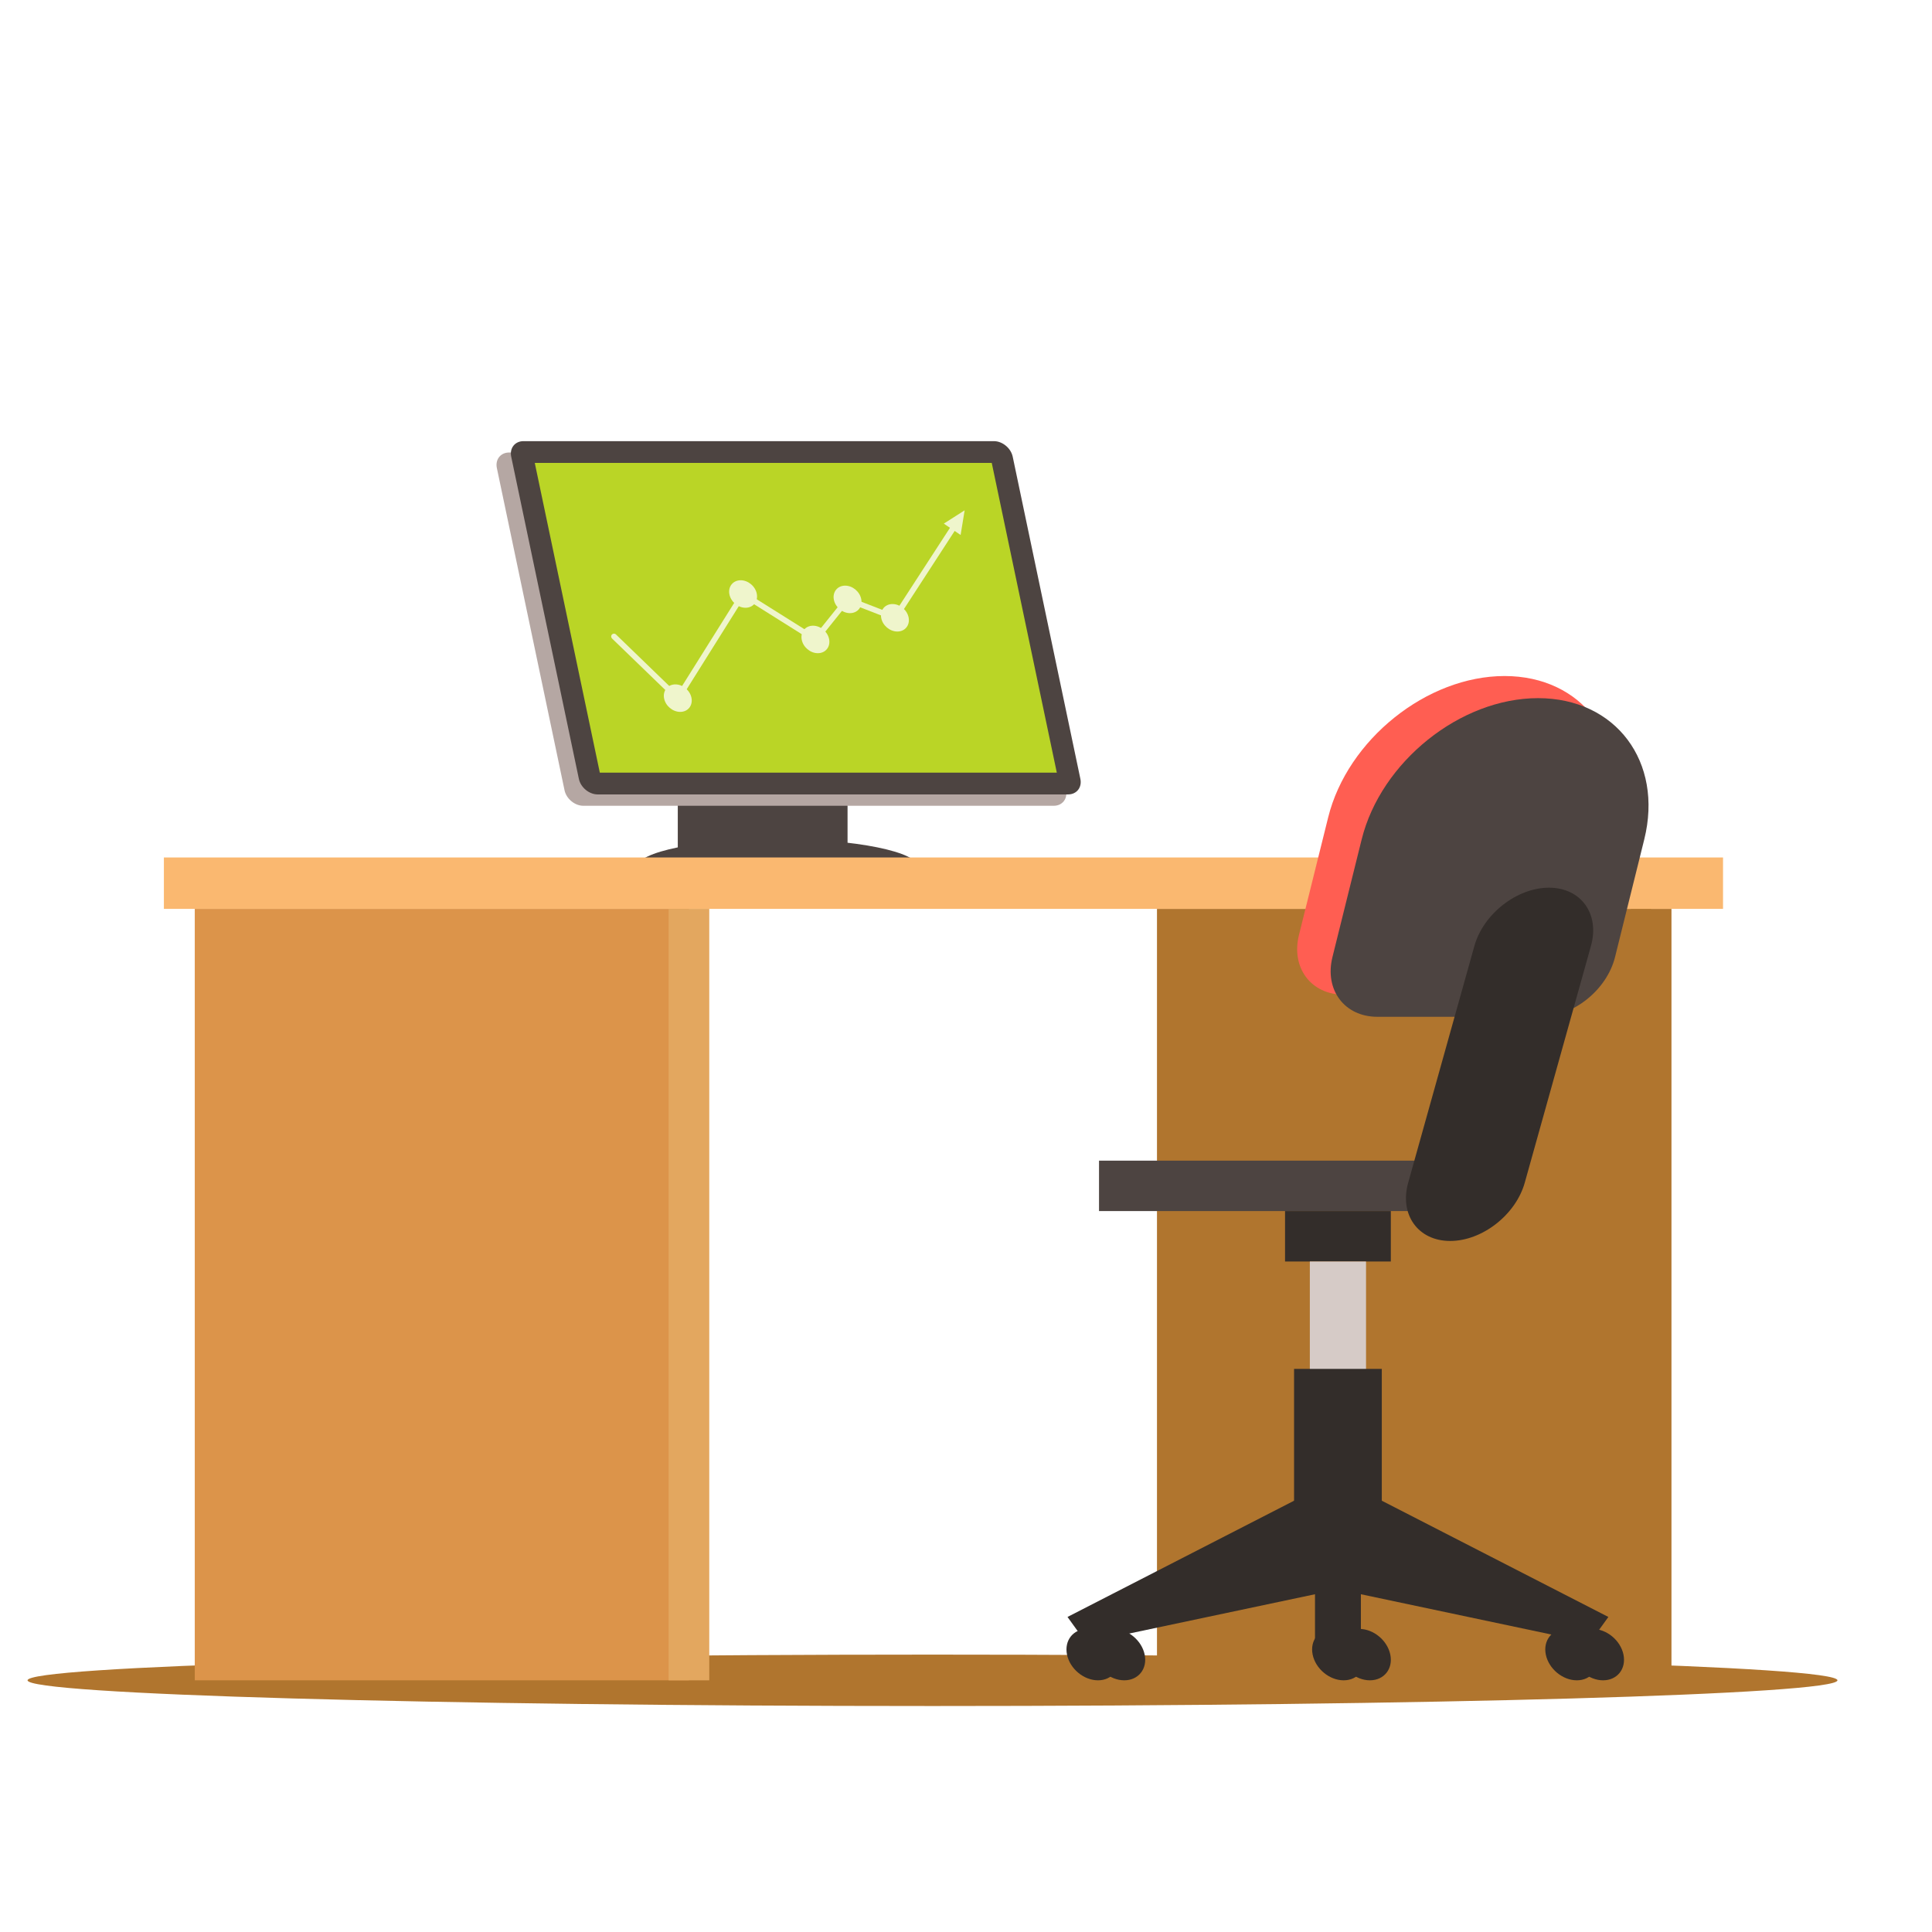
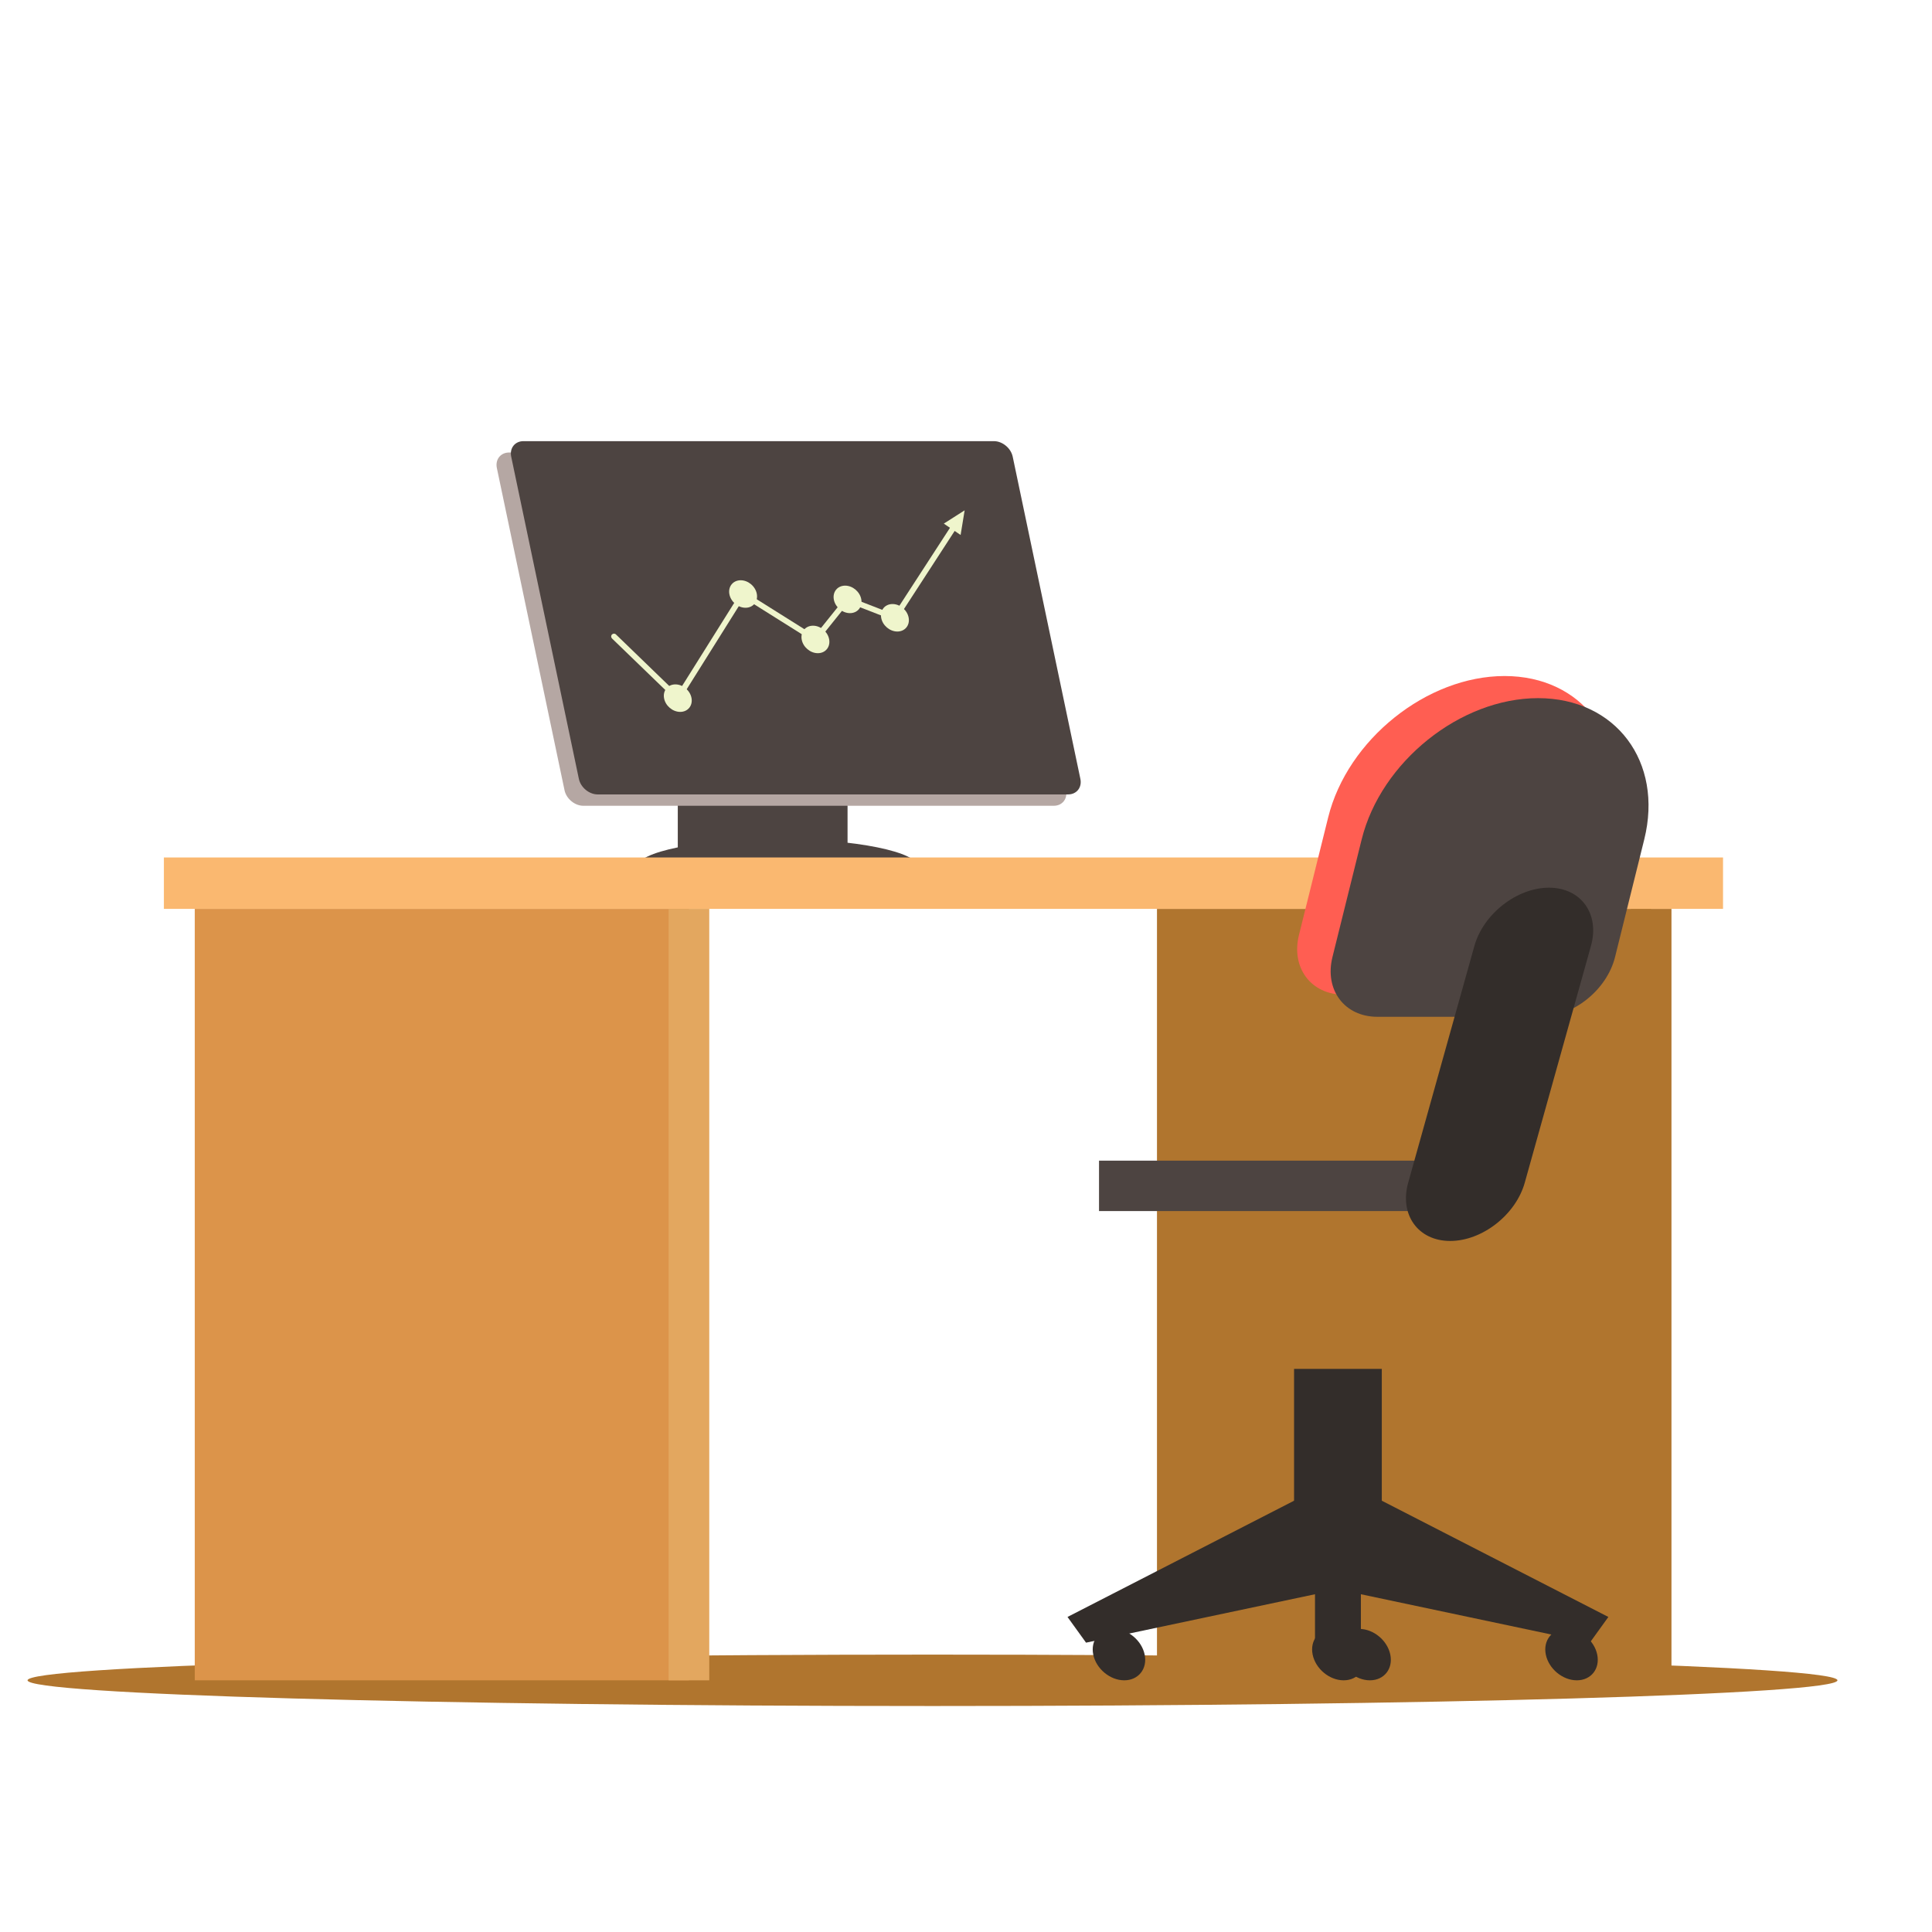
<svg xmlns="http://www.w3.org/2000/svg" xmlns:ns1="http://sodipodi.sourceforge.net/DTD/sodipodi-0.dtd" xmlns:ns2="http://www.inkscape.org/namespaces/inkscape" version="1.1" id="svg316" xml:space="preserve" width="666.667" height="666.667" viewBox="0 0 666.667 666.667" ns1:docname="chair-table-computer.svg" ns2:version="1.1 (c68e22c387, 2021-05-23)">
  <defs id="defs320">
    <clipPath clipPathUnits="userSpaceOnUse" id="clipPath330">
      <path d="M 0,500 H 500 V 0 H 0 Z" id="path328" />
    </clipPath>
  </defs>
  <ns1:namedview id="namedview318" pagecolor="#ffffff" bordercolor="#666666" borderopacity="1.0" ns2:pageshadow="2" ns2:pageopacity="0.0" ns2:pagecheckerboard="0" showgrid="false" ns2:zoom="0.74249998" ns2:cx="333.33334" ns2:cy="333.33334" ns2:window-width="1294" ns2:window-height="704" ns2:window-x="0" ns2:window-y="0" ns2:window-maximized="1" ns2:current-layer="g322" />
  <g id="g322" ns2:groupmode="layer" ns2:label="business-growth-happy-publicdomainvectors.org" transform="matrix(1.333,0,0,-1.333,0,666.667)">
    <path d="m 201.296,268.137 c 20.114,0 36.518,3.327 36.518,7.407 0,4.08 -16.404,7.408 -36.518,7.408 -20.113,0 -36.519,-3.328 -36.519,-7.408 0,-4.08 16.406,-7.407 36.519,-7.407" style="fill:#4d4441;fill-opacity:1;fill-rule:evenodd;stroke:none" id="path382" />
    <path d="M 175.454,278.157 H 219.4 v 41.244 h -43.946 z" style="fill:#4d4441;fill-opacity:1;fill-rule:evenodd;stroke:none" id="path384" />
    <path d="m 131.797,382.99 h 121.775 c 2.215,0 4.404,-1.81 4.868,-4.024 l 17.518,-83.405 c 0.465,-2.213 -0.965,-4.023 -3.179,-4.023 H 151.004 c -2.213,0 -4.403,1.81 -4.868,4.023 l -17.517,83.405 c -0.465,2.214 0.965,4.024 3.178,4.024" style="fill:#b5a7a3;fill-opacity:1;fill-rule:evenodd;stroke:none" id="path392" />
    <path d="m 241.392,58.498 c 129.023,0 234.256,2.988 234.256,6.654 0,3.664 -105.233,6.653 -234.256,6.653 -129.025,0 -234.259,-2.989 -234.259,-6.653 0,-3.666 105.234,-6.654 234.259,-6.654" style="fill:#b0752e;fill-opacity:1;fill-rule:evenodd;stroke:none" id="path394" />
    <path d="m 299.501,65.152 h 127.92 v 199.697 h -127.92 z" style="fill:#b0752e;fill-opacity:1;fill-rule:evenodd;stroke:none" id="path396" />
    <path d="m 422.16,65.15 h 10.522 V 264.849 H 422.16 Z" style="fill:#b0752e;fill-opacity:1;fill-rule:evenodd;stroke:none" id="path398" />
    <path d="M 42.425,264.85 H 446.03 v 13.308 H 42.425 Z" style="fill:#fab870;fill-opacity:1;fill-rule:evenodd;stroke:none" id="path400" />
    <path d="m 389.479,325.126 v 0 c 20.118,0 32.488,-16.458 27.492,-36.575 l -7.56,-30.44 c -2.114,-8.509 -10.807,-15.474 -19.316,-15.474 h -42.203 c -8.512,0 -13.745,6.965 -11.632,15.474 l 7.559,30.44 c 4.997,20.117 25.543,36.575 45.66,36.575" style="fill:#ff5e52;fill-opacity:1;fill-rule:evenodd;stroke:none" id="path416" />
    <path d="m 398.145,319.401 h 0.001 c 20.116,0 32.487,-16.459 27.491,-36.575 l -7.56,-30.441 c -2.114,-8.51 -10.806,-15.473 -19.318,-15.473 h -42.202 c -8.511,0 -13.745,6.963 -11.631,15.473 l 7.559,30.441 c 4.996,20.116 25.543,36.575 45.66,36.575" style="fill:#4d4441;fill-opacity:1;fill-rule:evenodd;stroke:none" id="path418" />
    <path d="M 284.496,186.623 H 388.186 v 13.051 H 284.496 Z" style="fill:#4d4441;fill-opacity:1;fill-rule:evenodd;stroke:none;stroke-width:1.113" id="path420" />
    <path d="m 400.971,270.336 h 0.002 c 8.297,0 13.188,-6.789 10.867,-15.086 l -17.135,-61.279 c -2.321,-8.297 -11.009,-15.086 -19.307,-15.086 -8.297,0 -13.188,6.789 -10.869,15.086 l 17.137,61.279 c 2.319,8.297 11.007,15.086 19.305,15.086" style="fill:#332d2a;fill-opacity:1;fill-rule:evenodd;stroke:none" id="path422" />
-     <path d="m 332.651,173.568 h 27.386 v 13.055 h -27.386 z" style="fill:#332d2a;fill-opacity:1;fill-rule:evenodd;stroke:none" id="path424" />
-     <path d="m 339.071,142.365 h 14.546 v 31.203 h -14.546 z" style="fill:#d6cbc7;fill-opacity:1;fill-rule:evenodd;stroke:none" id="path426" />
    <path d="M 334.987,105.074 H 357.7 v 40.695 h -22.713 z" style="fill:#332d2a;fill-opacity:1;fill-rule:evenodd;stroke:none" id="path428" />
    <path d="M 339.071,113.74 276.34,81.553 281.137,74.9 340.403,87.434 V 73.197 h 11.882 v 14.237 l 59.266,-12.534 4.797,6.653 -62.731,32.187 -7.273,-2.168 z" style="fill:#332d2a;fill-opacity:1;fill-rule:evenodd;stroke:none" id="path430" />
-     <path d="m 281.496,78.457 c 3.675,0 7.267,-2.978 8.022,-6.652 0.754,-3.674 -1.612,-6.653 -5.286,-6.653 -3.675,0 -7.267,2.979 -8.022,6.653 -0.755,3.674 1.612,6.652 5.286,6.652" style="fill:#332d2a;fill-opacity:1;fill-rule:evenodd;stroke:none" id="path432" />
    <path d="m 288.29,78.457 c 3.675,0 7.267,-2.978 8.023,-6.652 0.755,-3.674 -1.612,-6.653 -5.288,-6.653 -3.673,0 -7.264,2.979 -8.02,6.653 -0.756,3.674 1.611,6.652 5.285,6.652" style="fill:#332d2a;fill-opacity:1;fill-rule:evenodd;stroke:none" id="path434" />
    <path d="m 405.443,78.457 c 3.675,0 7.267,-2.978 8.023,-6.652 0.755,-3.674 -1.612,-6.653 -5.286,-6.653 -3.676,0 -7.267,2.979 -8.023,6.653 -0.755,3.674 1.613,6.652 5.286,6.652" style="fill:#332d2a;fill-opacity:1;fill-rule:evenodd;stroke:none" id="path436" />
-     <path d="m 412.237,78.457 c 3.676,0 7.267,-2.978 8.023,-6.652 0.756,-3.674 -1.612,-6.653 -5.286,-6.653 -3.675,0 -7.266,2.979 -8.022,6.653 -0.756,3.674 1.611,6.652 5.285,6.652" style="fill:#332d2a;fill-opacity:1;fill-rule:evenodd;stroke:none" id="path438" />
    <path d="m 345.084,78.457 c 3.675,0 7.267,-2.978 8.021,-6.652 0.756,-3.674 -1.611,-6.653 -5.286,-6.653 -3.674,0 -7.265,2.979 -8.021,6.653 -0.756,3.674 1.612,6.652 5.286,6.652" style="fill:#332d2a;fill-opacity:1;fill-rule:evenodd;stroke:none" id="path440" />
    <path d="m 351.878,78.457 c 3.676,0 7.267,-2.978 8.022,-6.652 0.756,-3.674 -1.611,-6.653 -5.287,-6.653 -3.674,0 -7.264,2.979 -8.02,6.653 -0.756,3.674 1.611,6.652 5.285,6.652" style="fill:#332d2a;fill-opacity:1;fill-rule:evenodd;stroke:none" id="path442" />
    <path d="M 50.42,65.152 H 178.341 V 264.849 H 50.42 Z" style="fill:#dc944a;fill-opacity:1;fill-rule:evenodd;stroke:none" id="path444" />
    <path d="m 173.081,65.15 h 10.522 v 199.699 h -10.522 z" style="fill:#e3a75f;fill-opacity:1;fill-rule:evenodd;stroke:none" id="path446" />
    <path d="m 135.51,385.929 h 121.775 c 2.215,0 4.403,-1.809 4.869,-4.023 L 279.671,298.5 c 0.465,-2.212 -0.964,-4.022 -3.178,-4.022 H 154.717 c -2.213,0 -4.404,1.81 -4.868,4.022 l -17.517,83.406 c -0.465,2.214 0.965,4.023 3.178,4.023" style="fill:#4d4441;fill-opacity:1;fill-rule:evenodd;stroke:none" id="path448" />
-     <path d="M 138.434,380.291 H 256.731 L 273.57,300.117 H 155.271 Z" style="fill:#bad526;fill-opacity:1;fill-rule:evenodd;stroke:none" id="path450" />
    <path d="m 158.431,334.845 c -0.29,0.279 -0.299,0.74 -0.019,1.03 0.279,0.291 0.741,0.3 1.031,0.021 l 15.872,-15.346 16.816,26.812 18.792,-11.803 8.243,10.277 12.21,-4.739 15.526,23.916 c 0.22,0.337 0.672,0.433 1.009,0.214 0.337,-0.219 0.434,-0.671 0.214,-1.008 l -16.171,-24.909 -12.319,4.781 -8.388,-10.458 -18.655,11.719 -16.998,-27.1 z" style="fill:#eff5cc;fill-opacity:1;fill-rule:evenodd;stroke:none" id="path454" />
    <path d="m 191.738,349.916 c 1.965,0 3.837,-1.594 4.182,-3.56 0.345,-1.965 -0.97,-3.558 -2.936,-3.558 -1.965,0 -3.838,1.593 -4.182,3.558 -0.345,1.966 0.97,3.56 2.936,3.56 m 18.723,-11.761 c 1.966,0 3.838,-1.593 4.183,-3.559 0.343,-1.966 -0.97,-3.559 -2.936,-3.559 -1.965,0 -3.838,1.593 -4.182,3.559 -0.345,1.966 0.969,3.559 2.935,3.559 m 8.316,10.368 c 1.965,0 3.838,-1.593 4.182,-3.559 0.345,-1.965 -0.97,-3.559 -2.936,-3.559 -1.964,0 -3.837,1.594 -4.182,3.559 -0.344,1.966 0.97,3.559 2.936,3.559 m 12.265,-4.761 c 1.965,0 3.838,-1.593 4.182,-3.558 0.345,-1.966 -0.969,-3.559 -2.935,-3.559 -1.966,0 -3.838,1.593 -4.182,3.559 -0.345,1.965 0.969,3.558 2.935,3.558 M 174.831,322.96 c 1.965,0 3.838,-1.593 4.182,-3.559 0.344,-1.965 -0.969,-3.559 -2.935,-3.559 -1.966,0 -3.838,1.594 -4.182,3.559 -0.345,1.966 0.969,3.559 2.935,3.559" style="fill:#eff5cc;fill-opacity:1;fill-rule:evenodd;stroke:none" id="path456" />
    <path d="m 244.316,364.578 4.352,-2.94 1.044,6.383 z" style="fill:#eff5cc;fill-opacity:1;fill-rule:evenodd;stroke:none" id="path458" />
  </g>
</svg>